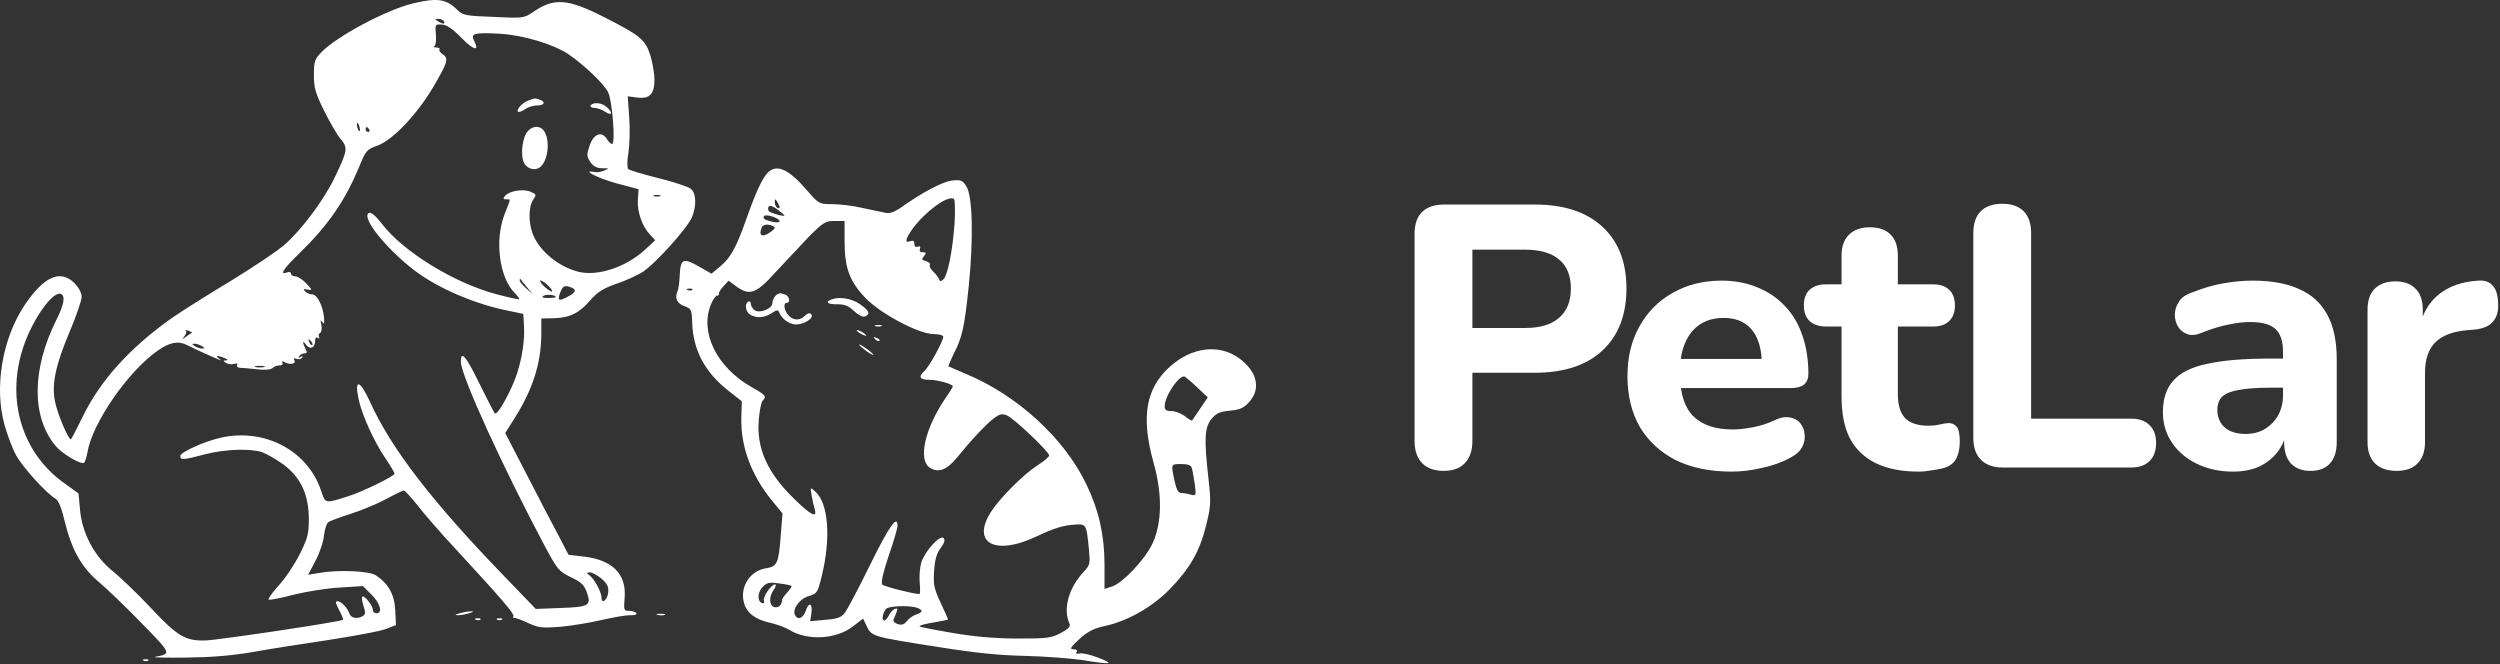
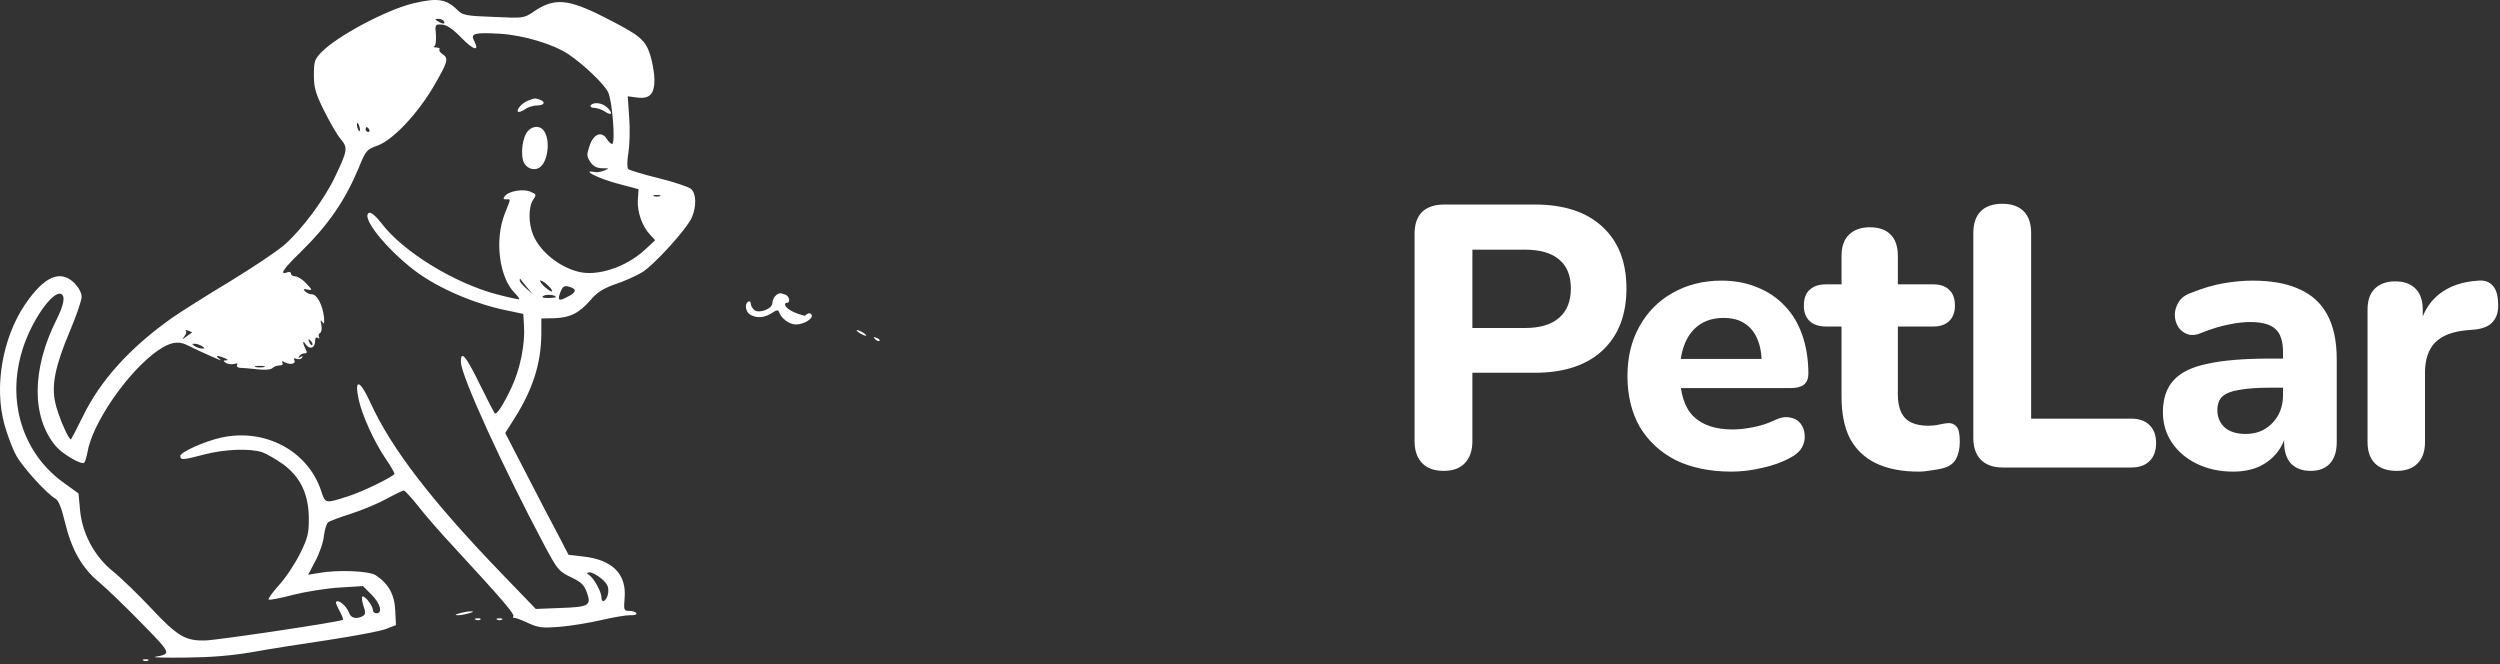
<svg xmlns="http://www.w3.org/2000/svg" width="1385" height="368" viewBox="0 0 1385 368" fill="none">
  <rect x="0" y="0" width="1385" height="368" fill="#333333" stroke="none" />
  <path d="M228.83 1.893C213.896 5.493 186.43 20.16 177.896 29.093C174.296 32.826 173.896 34.16 173.896 41.493C173.896 48.559 174.696 51.493 179.496 61.226C182.696 67.626 186.696 74.693 188.696 76.96C192.83 81.893 192.563 83.359 185.63 97.893C179.763 110.293 167.63 126.693 157.896 135.359C153.896 138.959 140.296 148.026 127.63 155.759C114.963 163.359 100.43 172.559 95.23 176.159C71.896 192.693 55.496 210.826 45.763 230.959C42.563 237.493 39.63 243.093 39.363 243.359C38.296 244.426 31.896 229.626 30.563 222.826C28.43 213.226 30.696 202.426 38.696 183.493C42.296 174.959 45.23 166.426 45.23 164.426C45.23 162.293 43.63 159.359 41.363 156.959C33.496 149.093 24.563 152.959 13.763 168.826C1.363 187.359 -3.304 214.159 2.43 235.093C4.03 240.959 6.963 248.693 8.963 252.293C12.43 258.693 26.03 273.759 30.963 276.426C32.43 277.359 34.163 281.626 35.896 288.959C39.63 304.559 45.363 314.693 55.096 322.693C59.496 326.426 70.03 336.559 78.563 345.359C95.096 362.293 95.096 362.159 85.896 363.893C84.43 364.293 92.296 364.426 103.23 364.293C117.096 364.159 128.163 363.226 139.23 361.359C148.03 359.759 167.23 356.693 181.896 354.559C196.563 352.293 210.963 349.626 213.896 348.426L219.363 346.293L218.963 338.159C218.563 329.359 215.23 323.359 208.163 318.693C204.43 316.293 187.096 315.493 176.296 317.493L170.696 318.426L174.83 310.559C177.096 306.293 179.23 300.026 179.496 296.559C179.896 293.226 180.963 290.026 181.763 289.359C182.563 288.693 188.296 286.559 194.563 284.559C200.83 282.559 209.63 278.826 214.296 276.293C218.83 273.759 223.096 271.759 223.763 271.759C224.296 271.759 227.763 275.493 231.363 280.026C234.963 284.693 244.43 295.626 252.563 304.293C278.03 331.893 285.096 340.159 284.43 341.359C284.03 342.026 284.163 342.426 284.83 342.293C285.363 342.159 288.83 343.359 292.43 345.093C298.296 347.759 300.163 348.026 310.43 347.226C316.696 346.693 326.963 344.959 333.23 343.493C339.496 342.026 346.563 340.826 348.963 340.826C351.496 340.959 352.963 340.426 352.563 339.759C352.163 338.959 350.296 338.426 348.563 338.426C345.63 338.426 345.496 338.026 346.03 331.359C347.23 318.026 339.23 310.026 322.963 308.293L314.963 307.359L309.363 296.559C306.163 290.693 298.296 275.493 291.763 262.826L279.896 239.893L284.696 232.293C295.096 216.026 299.763 201.493 299.896 185.093V176.426L306.963 176.293C315.763 176.026 320.83 173.493 327.096 166.293C330.696 162.026 334.03 159.893 340.696 157.493C345.63 155.893 352.163 152.959 355.363 151.093C362.03 147.226 380.696 126.693 383.363 120.293C385.896 114.159 385.763 107.226 382.83 104.693C381.496 103.493 373.363 100.826 364.83 98.693C356.163 96.559 348.696 94.293 348.03 93.626C347.363 92.96 347.363 89.093 348.163 84.426C348.83 80.026 349.096 71.226 348.563 64.826L347.763 53.359L352.963 54.026C359.896 54.959 362.563 52.16 362.563 44.16C362.563 40.693 361.496 34.693 360.296 30.693C357.496 21.893 354.696 19.626 334.43 9.359C314.696 -0.641 307.096 -1.307 295.896 6.293C290.163 10.159 290.163 10.159 273.363 9.359C257.763 8.826 256.296 8.426 253.23 5.359C247.096 -0.641 242.163 -1.307 228.83 1.893ZM245.896 11.759C246.963 13.493 245.23 13.493 242.563 11.759C240.83 10.693 240.83 10.426 242.83 10.426C244.03 10.426 245.496 10.96 245.896 11.759ZM255.763 21.093C262.563 28.026 265.896 28.693 262.563 22.426C260.563 18.559 262.963 17.893 276.963 18.693C290.163 19.493 306.83 24.559 315.096 30.16C323.496 35.893 334.563 46.426 336.83 50.959C339.23 55.493 341.096 79.76 339.096 79.76C338.43 79.76 337.096 78.559 336.163 76.96C333.363 72.426 328.83 74.159 326.696 80.559C324.963 85.626 324.963 86.559 326.963 89.626C328.696 92.159 330.43 93.093 333.63 93.226C337.763 93.226 337.763 93.226 334.563 94.559C332.696 95.359 330.163 95.626 328.963 95.226C327.63 94.96 326.563 94.96 326.563 95.226C326.563 96.426 335.63 100.159 344.296 102.293L353.763 104.826L353.363 110.693C352.963 117.359 355.763 125.493 360.163 130.026L362.963 133.093L357.363 138.293C346.83 148.026 331.096 153.226 320.43 150.559C309.496 147.759 299.23 139.359 295.363 130.159C292.696 123.759 292.696 114.559 295.363 110.693C297.23 107.893 297.23 107.626 294.03 106.293C290.163 104.426 282.163 105.759 279.896 108.426C278.563 110.026 278.696 110.426 280.43 110.426C283.096 110.426 283.096 109.626 279.63 118.426C273.896 132.959 276.563 153.759 285.23 162.426C286.83 164.026 287.896 165.493 287.63 165.759C287.496 166.026 281.896 164.826 275.363 163.093C251.896 156.959 223.363 139.493 211.496 123.893C208.43 119.893 205.63 117.493 204.563 117.893C199.496 119.893 213.763 137.759 229.896 150.026C242.83 159.759 263.23 168.559 281.63 172.159L289.896 173.893L290.296 180.293C290.963 190.826 288.163 204.693 283.23 214.959C278.696 224.559 275.096 230.026 274.03 228.959C273.763 228.693 269.896 221.226 265.63 212.559C258.03 196.959 255.096 193.626 255.363 200.826C255.763 208.826 278.43 258.559 301.763 302.426C308.83 315.626 309.63 316.559 316.296 319.759C321.896 322.426 323.63 324.026 325.096 328.159C327.763 335.493 326.296 336.293 310.296 336.826L296.83 337.359L278.963 318.826C239.496 278.026 216.696 248.426 205.096 222.826C199.363 210.293 196.163 209.493 198.696 221.226C200.563 230.026 207.23 244.693 213.763 254.293C216.43 258.159 218.563 261.893 218.563 262.426C218.563 263.759 201.096 272.293 193.23 274.826C179.896 279.093 180.296 279.093 177.896 271.893C170.563 249.759 146.83 237.093 122.563 242.426C113.363 244.426 99.896 250.559 99.896 252.559C99.896 254.959 101.23 254.959 113.23 251.759C124.43 248.826 138.563 248.293 145.363 250.559C147.896 251.493 153.096 254.559 157.096 257.359C166.563 264.559 170.963 273.759 171.096 287.226C171.096 295.626 170.563 297.893 166.163 306.826C163.363 312.426 158.163 320.293 154.43 324.293C150.83 328.293 148.296 331.893 148.83 332.159C149.363 332.559 155.63 331.359 162.563 329.493C169.496 327.759 181.096 325.893 188.163 325.493L201.096 324.693L205.896 329.493C210.696 334.293 212.163 339.759 208.563 339.759C207.496 339.759 206.563 338.959 206.563 337.893C206.563 335.493 201.763 329.493 200.696 330.559C200.296 330.959 200.563 333.226 201.363 335.626C202.563 339.226 202.563 340.293 201.096 341.226C198.03 343.093 194.563 342.559 193.63 340.026C192.43 336.693 189.096 333.093 186.963 333.093C185.63 333.093 185.896 334.293 187.896 338.026C189.363 340.693 190.296 343.093 190.03 343.359C189.096 344.426 121.096 354.559 113.763 354.826C102.696 355.093 98.296 352.559 83.496 336.693C76.696 329.493 67.496 320.559 62.963 316.826C52.296 308.426 45.363 295.359 44.296 282.026L43.496 273.359L35.896 267.893C12.563 251.493 3.363 222.293 12.563 193.359C17.496 177.626 29.096 161.093 33.763 162.826C36.296 163.893 35.496 168.693 31.363 176.959C17.496 204.559 17.363 231.093 30.963 247.226C34.563 251.493 44.83 257.493 46.563 256.426C47.096 256.026 47.896 253.493 48.43 250.693C50.963 234.559 71.096 205.493 87.496 194.159C94.296 189.493 98.83 188.693 103.763 191.226C107.096 192.959 119.096 198.426 121.896 199.493C122.696 199.759 122.296 199.359 121.23 198.559C118.83 196.826 120.83 196.826 124.563 198.426C126.296 199.226 126.563 199.626 125.23 199.626C123.496 199.759 123.496 199.893 125.23 201.093C126.296 201.759 128.296 202.026 129.763 201.626C131.23 201.093 131.896 201.359 131.363 202.159C130.83 202.959 131.63 203.626 132.83 203.759C134.163 203.759 138.43 204.159 142.296 204.559C146.83 205.093 150.03 204.826 150.963 203.893C151.763 203.093 153.496 202.426 154.963 202.426C156.43 202.426 156.963 201.759 156.43 200.959C155.896 199.893 156.296 199.893 158.03 200.826C161.096 202.293 164.296 201.493 162.963 199.359C162.43 198.559 162.963 198.293 164.296 198.826C165.496 199.226 166.83 198.959 167.363 198.159C168.03 197.226 167.63 197.093 166.563 197.759C165.363 198.426 165.096 198.293 165.763 197.359C166.296 196.426 167.63 195.759 168.696 195.759C170.163 195.759 170.296 195.226 169.23 193.226C167.363 189.493 167.63 188.159 169.63 191.093C171.763 193.893 174.563 192.693 174.563 188.959C174.563 187.226 175.096 186.559 176.163 187.226C176.963 187.759 177.23 187.626 176.696 186.693C176.296 185.893 176.563 184.826 177.363 184.426C178.163 183.893 178.43 181.893 178.03 179.893C177.363 177.226 177.496 176.959 178.563 178.426C179.63 179.893 179.763 179.359 179.496 175.759C178.83 169.226 175.63 163.093 172.963 163.093C171.63 163.093 169.896 162.293 169.096 161.493C167.763 160.159 168.03 159.893 170.43 160.426C173.23 160.959 173.096 160.693 169.63 156.959C167.63 154.826 164.83 153.093 163.63 153.093C162.296 153.093 161.23 152.426 161.23 151.626C161.23 150.826 160.43 150.426 159.363 150.826C154.43 152.693 156.83 149.093 166.296 139.893C181.763 124.826 191.096 111.226 198.696 93.093C202.696 83.226 203.096 82.826 209.363 80.559C217.63 77.493 230.83 63.626 239.896 48.426C248.163 34.293 248.696 32.426 245.23 30.026C243.763 29.093 242.963 27.759 243.496 27.36C243.896 26.826 243.23 26.426 241.763 26.293C240.43 26.293 239.896 26.026 240.563 25.626C241.363 25.36 241.763 22.426 241.496 19.226C240.963 13.493 241.096 13.36 244.83 13.626C247.496 13.759 250.696 15.893 255.763 21.093ZM199.363 71.226C199.496 72.426 199.363 72.96 198.83 72.559C198.43 72.026 197.896 70.693 197.763 69.626C197.63 68.426 197.763 67.893 198.296 68.293C198.696 68.826 199.23 70.159 199.363 71.226ZM204.563 71.76C204.963 72.426 204.696 73.093 204.03 73.093C203.23 73.093 202.563 72.426 202.563 71.76C202.563 70.96 202.83 70.426 203.096 70.426C203.496 70.426 204.163 70.96 204.563 71.76ZM365.63 108.693C364.696 108.959 363.096 108.959 362.296 108.693C361.363 108.293 362.03 108.026 363.896 108.026C365.763 108.026 366.43 108.293 365.63 108.693ZM291.896 159.093L295.23 163.093L291.63 159.893C289.496 158.026 287.896 156.026 287.896 155.359C287.896 154.559 288.03 154.293 288.296 154.559C288.43 154.826 290.03 156.826 291.896 159.093ZM305.763 160.826C306.296 161.893 305.23 161.626 303.23 160.159C301.496 158.826 299.63 156.959 299.363 156.026C298.83 154.959 299.896 155.226 301.896 156.693C303.63 158.026 305.496 159.893 305.763 160.826ZM316.43 159.226C319.63 160.426 318.963 162.159 314.43 164.426C309.496 167.093 308.696 166.559 310.43 161.893C311.896 158.293 312.83 157.893 316.43 159.226ZM307.896 164.559C307.896 164.826 305.896 165.093 303.63 165.093C300.563 165.093 299.763 164.693 301.096 163.893C302.696 162.826 307.896 163.359 307.896 164.559ZM106.296 184.293C106.03 184.426 104.696 185.359 103.23 186.426C100.83 188.293 100.696 188.159 102.163 186.293C103.096 185.093 103.496 183.759 102.963 183.226C102.43 182.693 103.096 182.693 104.296 183.226C105.63 183.626 106.563 184.159 106.296 184.293ZM172.963 191.093C172.563 191.493 171.763 190.826 171.363 189.493C170.563 187.626 170.696 187.493 172.03 188.693C172.963 189.626 173.363 190.693 172.963 191.093ZM111.896 191.759C113.63 192.959 113.63 193.093 111.896 193.093C110.83 193.093 108.963 192.426 107.896 191.759C106.163 190.559 106.163 190.426 107.896 190.426C108.963 190.426 110.83 191.093 111.896 191.759ZM146.296 203.359C144.963 203.626 142.83 203.626 141.63 203.359C140.296 202.959 141.363 202.693 143.896 202.693C146.43 202.693 147.496 202.959 146.296 203.359ZM333.23 320.559C336.43 323.359 337.23 324.959 336.963 328.159C336.563 332.426 333.23 334.959 333.23 331.093C333.23 328.159 329.363 320.826 326.696 318.826C324.696 317.359 324.83 317.226 326.83 317.093C328.03 317.093 330.963 318.693 333.23 320.559Z" fill="white" />
  <path d="M292.563 55.76C289.23 56.959 285.896 60.826 286.963 61.893C287.363 62.293 289.096 61.76 290.83 60.559C292.43 59.359 295.496 58.426 297.496 58.426C301.496 58.426 302.563 56.559 299.096 55.226C296.563 54.293 296.03 54.293 292.563 55.76Z" fill="white" />
  <path d="M327.229 58.426C326.829 59.093 327.629 59.759 329.229 59.759C330.696 59.759 333.496 60.693 335.229 61.893C339.096 64.426 339.763 62.559 336.163 59.359C333.363 56.826 328.563 56.426 327.229 58.426Z" fill="white" />
  <path d="M291.23 74.426C289.23 78.426 288.563 85.893 290.03 89.626C291.363 93.093 295.496 94.693 298.43 93.093C303.63 90.426 305.23 77.226 301.096 72.159C298.43 68.959 293.496 70.026 291.23 74.426Z" fill="white" />
-   <path d="M425.363 95.626C422.296 98.693 418.563 106.826 413.23 122.026C407.763 137.36 404.696 142.826 399.096 147.493L394.163 151.626L386.963 147.493C378.43 142.693 376.963 143.36 376.563 152.693C376.43 156.16 375.896 160.16 375.363 161.36C373.63 165.226 375.096 168.16 379.23 169.626C382.963 170.96 383.23 171.493 383.496 179.093C384.03 194.026 390.563 206.293 403.496 216.426L410.963 222.293L410.696 231.36C410.296 247.226 416.03 262.96 427.496 277.093L433.496 284.426L432.563 296.293C431.363 312.293 430.563 313.893 424.296 314.826C415.363 316.293 409.763 325.226 412.163 334.026C413.63 339.493 418.43 343.226 426.43 344.96C430.03 345.76 434.963 347.493 437.496 349.093C447.63 355.093 463.23 354.16 472.43 347.093L478.163 342.693L480.296 347.226C482.963 352.56 483.496 352.826 520.563 358.56C540.563 361.76 554.03 363.093 567.896 363.36C578.563 363.626 592.696 364.693 599.23 365.626C615.896 368.293 617.763 368.026 608.563 364.426C604.163 362.693 599.496 361.626 598.03 362.026C596.43 362.426 595.896 362.16 596.43 361.226C596.963 360.426 596.43 359.76 595.363 359.76C592.163 359.76 592.696 358.96 598.696 353.36C602.83 349.76 606.296 348.026 612.03 346.826C624.43 344.16 638.03 336.56 647.896 326.56C659.096 315.093 664.563 305.626 668.163 291.226C670.83 280.293 670.963 278.426 669.496 265.226C666.963 242.826 667.363 236.693 671.23 232.026C673.896 228.826 675.896 228.026 681.496 227.493C687.096 226.96 689.096 226.026 692.163 222.56C698.696 215.226 696.43 205.76 686.43 198.426C675.363 190.426 660.163 192.293 648.163 203.093C634.696 215.226 632.03 230.96 639.096 256.426C644.03 273.893 643.763 289.76 638.43 301.226C634.296 309.893 622.296 322.693 616.296 324.826L611.896 326.293V312.693C611.896 296.56 608.696 282.426 601.896 268.426C589.63 242.693 563.496 218.826 534.696 206.96C529.896 204.96 525.763 203.093 525.496 202.96C525.23 202.826 526.563 199.76 528.296 196.16C533.096 186.826 534.296 181.493 536.696 158.426C539.363 132.026 538.83 108.56 535.363 103.226C533.23 99.893 532.43 99.493 527.363 100.026C522.03 100.693 510.696 106.693 498.563 115.36C495.363 117.493 492.83 118.426 490.563 117.893C488.696 117.493 483.096 116.293 477.896 115.226C472.83 114.026 465.23 113.093 461.096 113.093C453.763 113.093 453.63 112.96 447.23 105.626C436.963 93.626 430.296 90.693 425.363 95.626ZM528.83 123.626C527.763 138.693 525.096 152.56 522.563 154.826C521.23 156.026 520.696 156.026 520.296 154.693C519.896 153.76 518.43 151.76 516.963 150.426C515.496 149.093 514.696 147.36 515.096 146.693C515.496 146.026 514.563 145.093 512.963 144.693C510.563 144.026 510.43 143.626 511.896 141.893C513.23 140.16 513.23 139.76 511.23 139.76C509.763 139.76 509.23 139.093 509.63 137.893C510.163 136.56 509.763 136.16 508.43 136.693C507.23 137.093 506.563 136.56 506.563 135.093C506.563 133.626 505.896 133.093 504.696 133.493C501.096 134.96 501.363 132.693 505.496 126.826C512.43 117.36 524.963 108.026 528.43 110.16C529.096 110.56 529.23 116.56 528.83 123.626ZM431.896 114.826C431.896 115.493 431.363 115.493 430.563 115.093C429.896 114.693 429.23 113.226 429.23 112.026C429.23 110.026 429.496 110.026 430.563 111.76C431.23 112.826 431.896 114.293 431.896 114.826ZM434.563 119.36C434.563 120.16 427.23 118.16 426.03 117.093C425.496 116.426 425.363 115.36 425.763 114.56C426.43 113.626 428.03 114.16 430.696 116.026C432.83 117.626 434.563 119.093 434.563 119.36ZM431.896 122.56C431.896 123.226 430.296 123.36 428.296 122.96C423.363 121.76 422.43 121.093 423.23 119.76C424.163 118.293 431.896 120.826 431.896 122.56ZM467.896 133.493C467.896 148.026 470.43 155.36 478.83 164.426C486.963 173.36 508.83 185.093 517.363 185.093C520.163 185.093 522.563 185.76 522.563 186.426C522.563 189.093 514.83 203.093 512.03 205.626C508.563 208.826 509.496 210.426 515.096 210.426C519.496 210.426 527.896 212.826 527.896 214.026C527.896 214.293 526.163 217.226 523.896 220.426C512.43 237.226 508.43 254.693 515.096 259.093C519.763 262.16 524.563 260.426 530.296 253.36C538.296 243.493 546.83 234.426 550.963 231.493C554.03 229.226 555.363 229.093 557.896 230.16C562.03 232.026 581.23 250.293 581.23 252.293C581.23 253.093 578.43 255.493 574.83 257.76C567.096 262.693 554.03 275.76 548.963 283.626C537.896 301.093 551.63 308.16 574.696 296.96C582.163 293.36 588.43 291.226 593.363 290.826C602.03 290.026 601.763 289.626 603.23 303.893C604.03 312.293 603.896 312.96 600.563 316.56C592.03 325.626 588.83 337.226 592.43 345.36C593.23 347.093 592.163 348.293 587.63 350.693C582.43 353.493 580.296 353.76 563.23 353.76C550.03 353.626 539.496 352.693 527.23 350.56C517.763 348.96 509.763 347.36 509.496 347.093C508.83 346.56 512.696 345.493 519.63 344.426C522.696 343.893 525.23 343.36 525.23 343.093C525.23 342.96 523.363 338.693 521.096 333.893C517.496 326.16 516.963 323.893 517.496 316.426C517.896 310.16 518.83 306.693 521.096 303.626C523.23 300.693 523.763 299.093 522.696 298.026C520.83 296.16 512.43 305.226 510.43 311.493C509.63 314.026 509.23 318.96 509.496 322.56C509.896 326.16 509.763 329.093 509.363 329.093C506.163 329.093 489.896 324.96 488.83 323.893C487.896 322.96 489.096 317.76 492.296 308.026C495.096 300.026 497.23 292.56 497.23 291.226C497.23 284.96 492.563 291.493 482.163 312.693C475.763 325.76 469.363 337.76 468.03 339.493C466.163 342.026 464.03 342.826 457.363 343.36L448.83 344.16L449.496 339.893C450.296 334.293 448.163 333.093 446.43 338.293C444.963 342.426 442.163 343.76 440.563 340.96C438.563 337.893 442.83 331.76 447.896 330.293C452.696 328.826 452.963 328.426 455.23 319.226C460.43 298.026 458.963 278.693 451.63 272.293C448.83 269.76 448.83 269.76 449.63 274.426C450.03 276.96 450.83 280.426 451.363 282.026C452.83 287.226 449.496 285.626 440.43 276.826C425.096 262.026 418.83 248.293 420.43 231.893C420.83 227.226 421.763 222.693 422.563 221.893C424.83 219.626 424.163 218.826 416.563 214.56C396.963 203.493 387.496 184.026 393.896 168.56C394.963 165.893 396.563 163.76 397.23 163.76C398.03 163.76 398.43 163.36 398.296 162.693C398.03 162.16 399.23 160.293 400.83 158.56L403.63 155.493L407.763 158.56C415.23 164.026 418.83 162.826 429.496 150.96C434.83 145.226 443.096 136.426 447.896 131.36C456.03 123.226 457.23 122.426 462.296 122.426H467.896V133.493ZM429.096 125.893C430.03 126.693 424.83 130.293 422.963 130.426C421.096 130.426 420.83 129.093 422.03 125.893C422.83 123.893 426.963 124.026 429.096 125.893ZM383.496 160.56C383.096 160.96 381.896 161.093 380.963 160.693C379.896 160.293 380.296 159.893 381.763 159.893C383.23 159.76 384.03 160.16 383.496 160.56ZM663.496 214.826L669.096 220.16L664.963 226.293C662.696 229.626 660.563 232.693 660.43 232.96C660.163 233.226 658.43 232.16 656.43 230.56C654.43 229.093 651.096 227.76 649.096 227.76C646.03 227.76 645.23 227.093 645.23 225.093C645.23 219.226 653.63 207.093 656.43 208.693C657.23 209.226 660.43 211.893 663.496 214.826ZM660.296 259.36C660.696 260.693 661.363 264.693 661.896 268.293C662.696 274.56 662.696 274.826 659.63 274.026C657.896 273.493 655.496 273.093 654.296 273.093C652.696 273.093 651.763 271.226 650.696 266.426C648.696 256.96 648.563 257.093 654.43 257.093C658.296 257.093 659.896 257.76 660.296 259.36ZM438.43 324.56C438.83 324.826 437.763 326.426 436.163 328.16C434.563 329.893 433.23 331.76 433.23 332.56C433.23 335.226 430.963 337.093 428.83 336.293C426.03 335.226 425.896 330.56 428.696 326.693C429.763 325.093 430.163 323.76 429.363 323.76C427.23 323.76 422.43 330.826 423.23 332.826C423.63 333.893 423.23 334.426 422.296 334.16C419.363 333.226 419.63 328.026 422.563 325.093C424.963 322.693 426.296 322.426 431.63 323.226C435.096 323.626 438.163 324.293 438.43 324.56ZM507.63 336.56C509.23 337.093 510.563 337.893 510.563 338.426C510.563 339.093 509.23 340.026 507.63 340.426C505.896 340.96 503.63 342.56 502.43 344.026C500.963 346.026 499.496 346.426 497.363 345.76C495.763 345.226 494.696 344.16 494.963 343.36C497.63 337.093 497.63 336.693 495.763 337.36C494.696 337.626 493.23 339.36 492.43 340.96C491.63 342.56 490.43 343.893 489.763 343.76C488.296 343.493 488.963 339.76 490.83 337.36C492.296 335.76 502.296 335.226 507.63 336.56Z" fill="white" />
-   <path d="M429.496 164.026C428.563 164.96 427.896 166.693 427.896 167.893C427.896 171.093 420.563 173.893 417.896 171.76C416.83 170.826 415.896 169.226 415.896 168.16C415.896 167.093 415.363 166.693 414.563 167.093C412.296 168.426 413.096 172.96 415.763 174.426C419.496 176.426 423.496 176.026 427.496 173.493C430.296 171.626 431.096 171.493 431.63 172.96C432.83 176.426 437.23 179.76 440.963 179.76C445.63 179.76 451.363 176.026 449.363 174.026C448.563 173.226 447.363 173.493 445.896 174.96C442.963 177.76 439.496 177.626 436.83 174.693C434.296 172.026 433.763 167.76 435.896 167.76C438.03 167.76 437.363 164.16 435.096 163.226C432.163 162.16 431.363 162.16 429.496 164.026Z" fill="white" />
-   <path d="M460.296 166.026C456.829 167.359 458.696 168.693 463.896 168.559C467.896 168.559 470.029 169.359 473.096 172.293C475.496 174.559 477.896 175.759 479.096 175.359C482.429 174.026 481.629 172.159 476.296 168.426C471.629 165.226 464.563 164.159 460.296 166.026Z" fill="white" />
-   <path d="M484.963 180.693C485.763 180.959 487.363 180.959 488.296 180.693C489.096 180.293 488.429 180.026 486.563 180.026C484.696 180.026 484.029 180.293 484.963 180.693Z" fill="white" />
+   <path d="M429.496 164.026C428.563 164.96 427.896 166.693 427.896 167.893C427.896 171.093 420.563 173.893 417.896 171.76C416.83 170.826 415.896 169.226 415.896 168.16C415.896 167.093 415.363 166.693 414.563 167.093C412.296 168.426 413.096 172.96 415.763 174.426C419.496 176.426 423.496 176.026 427.496 173.493C430.296 171.626 431.096 171.493 431.63 172.96C432.83 176.426 437.23 179.76 440.963 179.76C445.63 179.76 451.363 176.026 449.363 174.026C448.563 173.226 447.363 173.493 445.896 174.96C434.296 172.026 433.763 167.76 435.896 167.76C438.03 167.76 437.363 164.16 435.096 163.226C432.163 162.16 431.363 162.16 429.496 164.026Z" fill="white" />
  <path d="M474.563 182.96C474.563 183.36 475.763 184.293 477.23 185.093C478.696 185.893 479.896 186.16 479.896 185.893C479.896 185.493 478.696 184.56 477.23 183.76C475.763 182.96 474.563 182.693 474.563 182.96Z" fill="white" />
  <path d="M484.83 187.893C485.763 188.826 486.83 189.226 487.23 188.826C487.63 188.426 486.963 187.626 485.63 187.226C483.763 186.426 483.63 186.56 484.83 187.893Z" fill="white" />
-   <path d="M475.896 190.959C475.896 191.226 477.763 192.826 479.896 194.426C482.163 196.026 483.896 196.959 483.896 196.559C483.896 196.293 482.163 194.693 479.896 193.093C477.763 191.493 475.896 190.559 475.896 190.959Z" fill="white" />
  <path d="M254.563 339.76C251.896 340.56 251.763 340.826 253.896 340.826C255.363 340.826 258.03 340.293 259.896 339.76C262.563 338.96 262.696 338.693 260.563 338.693C259.096 338.693 256.43 339.226 254.563 339.76Z" fill="white" />
-   <path d="M364.296 340.693C365.496 340.959 367.363 340.959 368.296 340.693C369.096 340.293 368.163 340.026 365.896 340.026C363.763 340.026 362.963 340.293 364.296 340.693Z" fill="white" />
  <path d="M263.629 343.36C264.563 343.76 265.763 343.626 266.163 343.226C266.696 342.826 265.896 342.426 264.429 342.56C262.963 342.56 262.563 342.96 263.629 343.36Z" fill="white" />
  <path d="M275.629 343.36C276.563 343.76 277.763 343.626 278.163 343.226C278.696 342.826 277.896 342.426 276.429 342.56C274.963 342.56 274.563 342.96 275.629 343.36Z" fill="white" />
  <path d="M79.629 366.026C80.563 366.426 81.763 366.293 82.163 365.893C82.696 365.493 81.896 365.093 80.43 365.226C78.963 365.226 78.563 365.626 79.629 366.026Z" fill="white" />
  <path d="M799.791 260.86C794.556 260.86 790.561 259.413 787.805 256.52C785.05 253.627 783.672 249.563 783.672 244.328V129.635C783.672 124.262 785.05 120.198 787.805 117.443C790.699 114.687 794.763 113.31 799.998 113.31H850.215C866.471 113.31 879.008 117.443 887.826 125.709C896.643 133.837 901.051 145.203 901.051 159.807C901.051 174.41 896.643 185.845 887.826 194.111C879.008 202.377 866.471 206.51 850.215 206.51H815.704V244.328C815.704 249.563 814.326 253.627 811.571 256.52C808.953 259.413 805.027 260.86 799.791 260.86ZM815.704 181.712H844.842C853.108 181.712 859.376 179.852 863.647 176.132C868.056 172.412 870.26 166.97 870.26 159.807C870.26 152.643 868.056 147.27 863.647 143.688C859.376 140.106 853.108 138.315 844.842 138.315H815.704V181.712ZM959.265 261.273C947.279 261.273 936.946 259.138 928.267 254.867C919.725 250.458 913.112 244.328 908.428 236.475C903.881 228.484 901.608 219.116 901.608 208.37C901.608 197.9 903.813 188.738 908.221 180.885C912.63 172.895 918.761 166.695 926.613 162.286C934.604 157.74 943.628 155.467 953.685 155.467C960.987 155.467 967.6 156.707 973.524 159.187C979.448 161.529 984.545 164.973 988.816 169.519C993.087 173.928 996.324 179.37 998.529 185.845C1000.73 192.182 1001.84 199.277 1001.84 207.13C1001.84 209.748 1001.01 211.745 999.355 213.123C997.702 214.363 995.291 214.983 992.122 214.983H927.233V198.864H979.31L976.003 201.757C976.003 196.109 975.177 191.424 973.524 187.705C971.87 183.847 969.459 180.954 966.291 179.025C963.26 177.096 959.471 176.132 954.925 176.132C949.827 176.132 945.488 177.303 941.906 179.645C938.324 181.987 935.568 185.363 933.64 189.771C931.711 194.18 930.746 199.484 930.746 205.684V207.337C930.746 217.807 933.157 225.522 937.979 230.482C942.939 235.442 950.241 237.921 959.884 237.921C963.191 237.921 966.98 237.508 971.25 236.681C975.521 235.855 979.517 234.546 983.236 232.755C986.405 231.24 989.229 230.757 991.709 231.308C994.189 231.722 996.118 232.824 997.495 234.615C998.873 236.406 999.631 238.472 999.769 240.815C1000.04 243.157 999.562 245.499 998.322 247.841C997.082 250.045 995.015 251.905 992.122 253.42C987.438 256.038 982.134 257.967 976.21 259.207C970.424 260.584 964.775 261.273 959.265 261.273ZM1062.98 261.273C1053.48 261.273 1045.49 259.689 1039.01 256.52C1032.67 253.351 1027.92 248.736 1024.75 242.674C1021.72 236.613 1020.21 228.966 1020.21 219.736V180.885H1011.53C1007.67 180.885 1004.64 179.852 1002.43 177.785C1000.37 175.719 999.334 172.895 999.334 169.313C999.334 165.455 1000.37 162.562 1002.43 160.633C1004.64 158.567 1007.67 157.533 1011.53 157.533H1020.21V141.828C1020.21 136.592 1021.58 132.666 1024.34 130.048C1027.09 127.293 1030.95 125.915 1035.91 125.915C1041.01 125.915 1044.87 127.293 1047.48 130.048C1050.1 132.666 1051.41 136.592 1051.41 141.828V157.533H1071.04C1074.9 157.533 1077.86 158.567 1079.93 160.633C1082 162.562 1083.03 165.455 1083.03 169.313C1083.03 172.895 1082 175.719 1079.93 177.785C1077.86 179.852 1074.9 180.885 1071.04 180.885H1051.41V218.496C1051.41 224.282 1052.72 228.622 1055.34 231.515C1058.09 234.408 1062.43 235.855 1068.36 235.855C1070.42 235.855 1072.35 235.648 1074.14 235.235C1075.93 234.822 1077.59 234.546 1079.1 234.408C1081.03 234.271 1082.62 234.89 1083.86 236.268C1085.1 237.508 1085.72 240.332 1085.72 244.741C1085.72 248.047 1085.16 250.941 1084.06 253.42C1082.96 255.9 1081.03 257.691 1078.28 258.793C1076.48 259.482 1074 260.033 1070.84 260.447C1067.81 260.998 1065.19 261.273 1062.98 261.273ZM1109.54 259C1104.31 259 1100.24 257.553 1097.35 254.66C1094.59 251.767 1093.22 247.772 1093.22 242.674V129.222C1093.22 123.849 1094.59 119.785 1097.35 117.029C1100.1 114.274 1104.1 112.896 1109.34 112.896C1114.43 112.896 1118.36 114.274 1121.11 117.029C1123.87 119.785 1125.25 123.849 1125.25 129.222V231.928H1180.63C1185.04 231.928 1188.41 233.099 1190.76 235.442C1193.24 237.784 1194.48 241.09 1194.48 245.361C1194.48 249.769 1193.24 253.145 1190.76 255.487C1188.41 257.829 1185.04 259 1180.63 259H1109.54ZM1237.1 261.273C1229.66 261.273 1222.98 259.827 1217.05 256.933C1211.13 254.04 1206.51 250.114 1203.21 245.154C1199.9 240.195 1198.25 234.615 1198.25 228.415C1198.25 220.976 1200.17 215.121 1204.03 210.85C1207.89 206.441 1214.16 203.341 1222.84 201.55C1231.52 199.622 1243.02 198.657 1257.35 198.657H1268.3V214.776H1257.56C1250.53 214.776 1244.81 215.19 1240.4 216.016C1236.13 216.705 1233.03 217.945 1231.1 219.736C1229.31 221.527 1228.42 224.007 1228.42 227.175C1228.42 231.033 1229.73 234.202 1232.34 236.681C1235.1 239.161 1239.03 240.401 1244.12 240.401C1248.12 240.401 1251.63 239.506 1254.66 237.715C1257.83 235.786 1260.31 233.237 1262.1 230.069C1263.89 226.762 1264.79 223.042 1264.79 218.909V195.144C1264.79 189.082 1263.41 184.812 1260.66 182.332C1257.9 179.714 1253.22 178.405 1246.6 178.405C1242.88 178.405 1238.82 178.887 1234.41 179.852C1230.14 180.678 1225.39 182.125 1220.15 184.192C1217.12 185.569 1214.43 185.914 1212.09 185.225C1209.75 184.398 1207.96 183.021 1206.72 181.092C1205.48 179.025 1204.86 176.821 1204.86 174.479C1204.86 171.999 1205.55 169.657 1206.93 167.453C1208.3 165.111 1210.58 163.389 1213.74 162.286C1220.22 159.669 1226.28 157.878 1231.93 156.913C1237.72 155.949 1243.02 155.467 1247.84 155.467C1258.45 155.467 1267.13 157.051 1273.88 160.22C1280.77 163.251 1285.94 168.004 1289.38 174.479C1292.82 180.816 1294.55 189.013 1294.55 199.071V244.948C1294.55 250.045 1293.31 253.971 1290.83 256.727C1288.35 259.482 1284.76 260.86 1280.08 260.86C1275.4 260.86 1271.75 259.482 1269.13 256.727C1266.65 253.971 1265.41 250.045 1265.41 244.948V237.301L1266.85 238.541C1266.03 243.225 1264.24 247.29 1261.48 250.734C1258.86 254.04 1255.49 256.658 1251.36 258.587C1247.22 260.378 1242.47 261.273 1237.1 261.273ZM1327.74 260.86C1322.51 260.86 1318.51 259.482 1315.76 256.727C1313 253.971 1311.62 250.045 1311.62 244.948V171.586C1311.62 166.488 1312.93 162.631 1315.55 160.013C1318.31 157.258 1322.09 155.88 1326.92 155.88C1331.88 155.88 1335.66 157.258 1338.28 160.013C1340.9 162.631 1342.21 166.488 1342.21 171.586V182.332H1340.14C1341.8 174.066 1345.45 167.659 1351.09 163.113C1356.74 158.567 1364.05 156.018 1373 155.467C1376.44 155.191 1379.06 156.087 1380.85 158.153C1382.78 160.082 1383.81 163.32 1383.95 167.866C1384.23 172.137 1383.33 175.512 1381.27 177.992C1379.34 180.472 1376.03 181.987 1371.35 182.538L1366.59 182.952C1358.74 183.641 1352.89 185.914 1349.03 189.771C1345.31 193.629 1343.45 199.208 1343.45 206.51V244.948C1343.45 250.045 1342.07 253.971 1339.32 256.727C1336.7 259.482 1332.84 260.86 1327.74 260.86Z" fill="white" />
</svg>